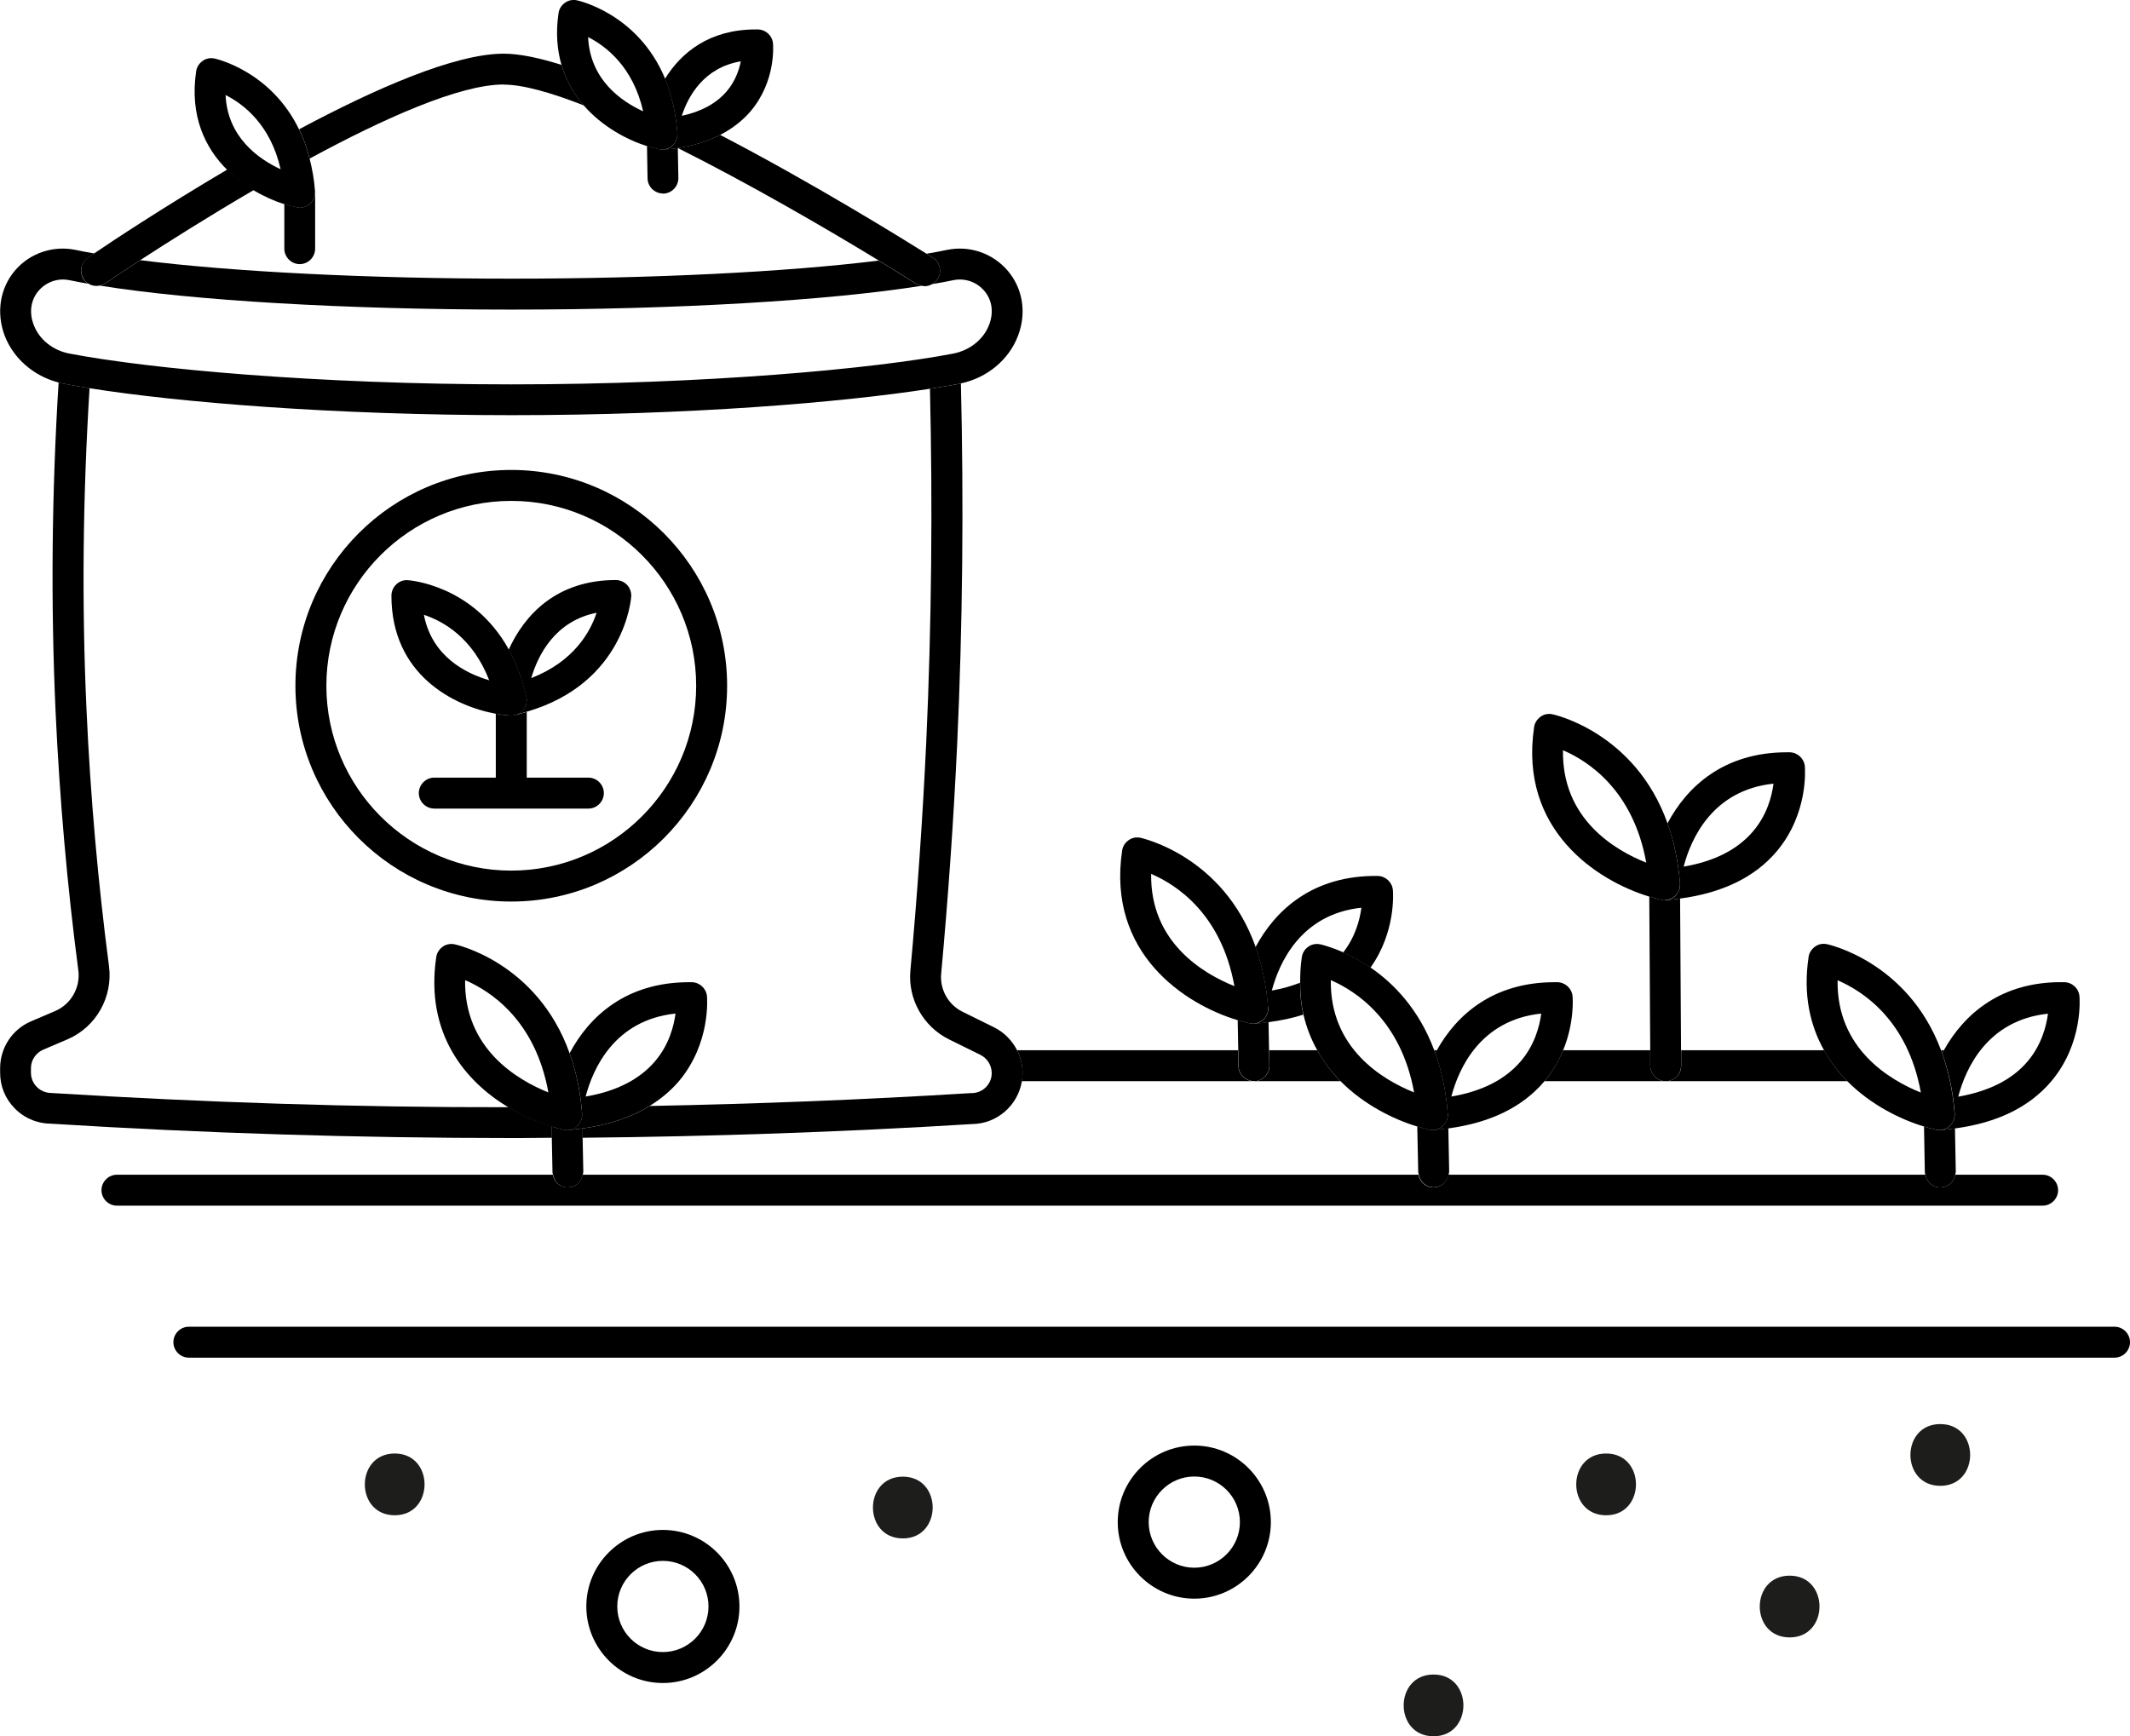
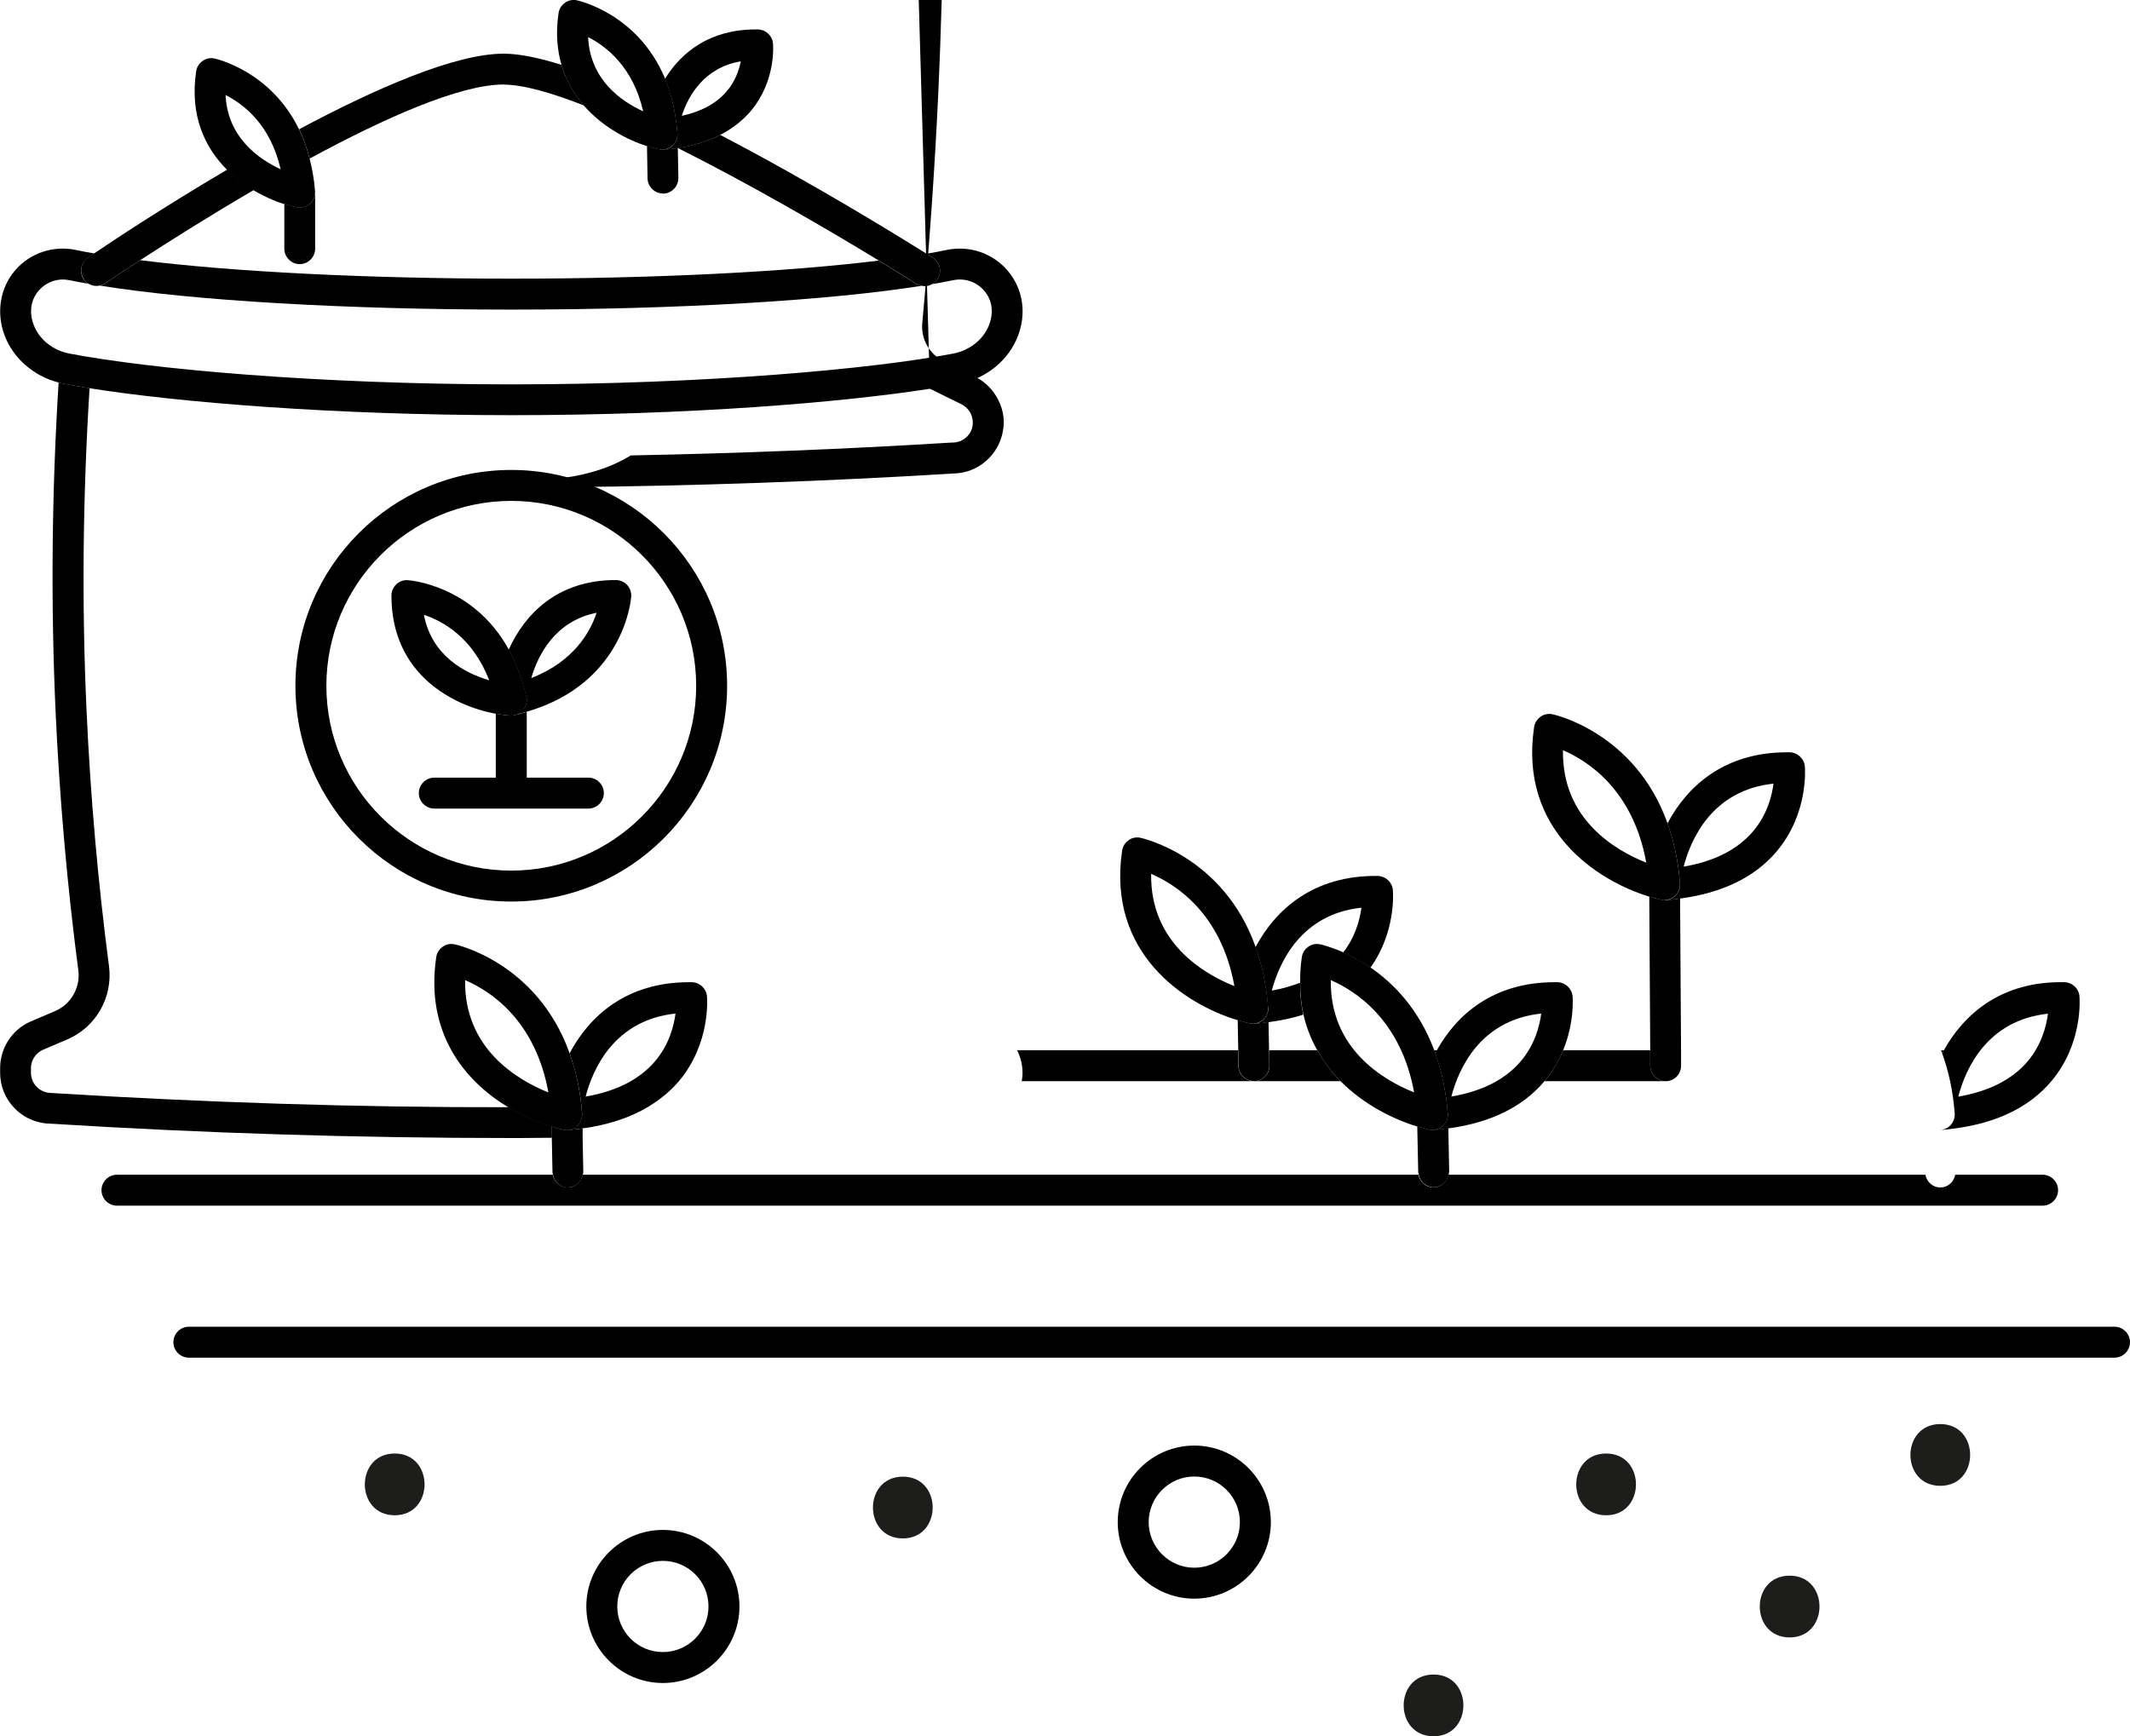
<svg xmlns="http://www.w3.org/2000/svg" id="Calque_2" data-name="Calque 2" viewBox="0 0 155.52 126.8">
  <defs>
    <style>      .cls-1 {        fill: none;      }      .cls-1, .cls-2, .cls-3 {        stroke-width: 0px;      }      .cls-3 {        fill: #1d1d1b;      }    </style>
  </defs>
  <g id="Calque_1-2" data-name="Calque 1">
    <g>
      <path class="cls-1" d="m64.17,19.03c-3.87-2.36-9.44-5.59-14.68-8.22l.04,2.18c.01.62-.48,1.14-1.11,1.15h-.02c-.61,0-1.12-.49-1.13-1.11l-.04-2.37c-1.48-.48-3.26-1.43-4.6-2.96-2.4-.94-4.45-1.52-5.84-1.52-3.24,0-8.78,2.49-14.17,5.41.18.72.33,1.5.39,2.36,0,.02,0,.04,0,.05,0,.01,0,.02,0,.03v4.13c0,.62-.51,1.13-1.13,1.13s-1.13-.51-1.13-1.13v-3.28c-.7-.23-1.46-.55-2.21-1-3.31,1.93-6.29,3.82-8.29,5.12,6.73.85,16.52,1.35,27.08,1.35s20.12-.49,26.84-1.32Z" />
-       <path class="cls-1" d="m87.2,107.83c-1.84,0-3.33,1.49-3.33,3.33s1.49,3.33,3.33,3.33,3.33-1.5,3.33-3.33-1.5-3.33-3.33-3.33Z" />
      <path class="cls-1" d="m48.4,113.99c-1.84,0-3.33,1.49-3.33,3.33s1.49,3.33,3.33,3.33,3.33-1.49,3.33-3.33-1.5-3.33-3.33-3.33Z" />
      <path class="cls-1" d="m140.48,82.27c-1.75-.53-3.89-1.59-5.6-3.31h-22.11s0,0-.01.01c-1.59,1.88-3.95,3.02-7.03,3.44l.06,3.16c0,.08-.03.15-.04.22h34.83c-.01-.06-.04-.12-.04-.18l-.06-3.34Z" />
      <path class="cls-1" d="m103.47,82.27c-1.75-.53-3.89-1.59-5.6-3.31h-23.27c-.29,1.75-1.8,3.1-3.63,3.12-9.42.59-18.96.91-28.43,1l.05,2.48c0,.08-.03.15-.04.22h61.03c-.01-.06-.04-.12-.04-.18l-.07-3.34Z" />
-       <path class="cls-1" d="m95.17,74.09c-.78.25-1.63.43-2.54.55l.04,2.06h3.51c-.44-.79-.79-1.65-1.01-2.61Z" />
      <path class="cls-2" d="m121.62,78.96c-.62,0-1.12-.5-1.13-1.12v-1.14h-6.36c-.31.74-.74,1.52-1.36,2.26h8.85Z" />
-       <path class="cls-2" d="m121.63,78.96h13.25c-.65-.65-1.22-1.41-1.69-2.26h-10.44v1.12c.01.62-.49,1.13-1.12,1.14Z" />
      <path class="cls-2" d="m104.92,76.7h-.2c.03.07.05.15.08.22.04-.07.08-.15.12-.22Z" />
      <path class="cls-2" d="m74.6,78.96h16.95c-.61,0-1.12-.49-1.13-1.11l-.02-1.15h-16.14c.26.51.4,1.08.4,1.67,0,.2-.03.39-.06.58Z" />
      <path class="cls-2" d="m96.18,76.7h-3.51l.02,1.11c.01.62-.48,1.14-1.11,1.15h6.3c-.65-.65-1.22-1.41-1.7-2.26Z" />
      <path class="cls-2" d="m141.93,76.7h-.2c.03.07.05.15.08.23.04-.08.08-.15.12-.23Z" />
      <path class="cls-2" d="m37.11,80.86c-11.05.02-22.26-.35-33.38-1.04-.14,0-.64-.03-1.04-.44-.28-.28-.43-.65-.43-1.05v-.33c0-.58.36-1.11.89-1.34l1.78-.76c2.08-.89,3.32-3.08,3.03-5.33-.81-6.17-1.36-12.46-1.64-18.67-.36-7.81-.27-15.71.22-23.55-.68-.11-1.32-.22-1.89-.33-.13-.02-.25-.06-.37-.09-.5,8.01-.58,16.09-.22,24.07.29,6.28.84,12.63,1.66,18.87.16,1.25-.53,2.46-1.68,2.96l-1.78.76c-1.36.58-2.24,1.92-2.25,3.39v.33c-.01,1,.37,1.94,1.08,2.65.98.99,2.16,1.1,2.57,1.1,0,0,0,0,.01,0,11.17.7,22.49,1.05,33.67,1.05h.65c.77,0,1.54-.02,2.31-.02l-.02-.84c-.98-.3-2.08-.75-3.16-1.41Z" />
-       <path class="cls-2" d="m67.9,28.39c.2,8.59.12,17.24-.27,25.78-.26,5.55-.65,11.18-1.16,16.72-.19,2.07.94,4.08,2.81,5.01l2.31,1.14c.5.25.82.77.82,1.33,0,.81-.66,1.46-1.47,1.46-.02,0-.05,0-.07,0-7.76.48-15.61.79-23.43.94-1.35.83-2.99,1.38-4.91,1.64v.68c9.49-.09,19.03-.42,28.45-1,1.83-.02,3.34-1.37,3.63-3.12.03-.19.06-.38.06-.58,0-.59-.14-1.16-.4-1.67-.36-.72-.94-1.32-1.68-1.69l-2.31-1.14c-1.04-.51-1.67-1.63-1.56-2.78.51-5.58.91-11.24,1.17-16.83.4-8.71.48-17.52.27-26.28-.04,0-.08.02-.12.03-.63.12-1.35.24-2.13.36Z" />
+       <path class="cls-2" d="m67.9,28.39l2.31,1.14c.5.25.82.77.82,1.33,0,.81-.66,1.46-1.47,1.46-.02,0-.05,0-.07,0-7.76.48-15.61.79-23.43.94-1.35.83-2.99,1.38-4.91,1.64v.68c9.49-.09,19.03-.42,28.45-1,1.83-.02,3.34-1.37,3.63-3.12.03-.19.06-.38.06-.58,0-.59-.14-1.16-.4-1.67-.36-.72-.94-1.32-1.68-1.69l-2.31-1.14c-1.04-.51-1.67-1.63-1.56-2.78.51-5.58.91-11.24,1.17-16.83.4-8.71.48-17.52.27-26.28-.04,0-.08.02-.12.03-.63.12-1.35.24-2.13.36Z" />
      <path class="cls-2" d="m6.53,28.35c6.46,1.03,17.84,1.97,30.81,1.97s24.07-.92,30.57-1.93c.77-.12,1.49-.24,2.13-.36.04,0,.08-.02.12-.03,1.92-.41,3.51-1.73,4.17-3.48.64-1.68.35-3.46-.76-4.76-1.09-1.27-2.78-1.85-4.43-1.51-.46.1-.97.19-1.49.28.24.15.4.25.46.29.53.33.68,1.03.35,1.56-.1.16-.24.28-.4.37.54-.09,1.07-.19,1.55-.29.83-.17,1.69.12,2.25.77.58.67.71,1.58.36,2.49h0c-.4,1.06-1.4,1.86-2.61,2.1-5.84,1.12-18.08,2.25-32.27,2.25s-26.43-1.13-32.27-2.25c-1.21-.23-2.21-1.03-2.61-2.1-.35-.91-.21-1.82.36-2.49.45-.52,1.1-.82,1.77-.82.16,0,.32.02.48.05.43.09.9.18,1.38.26-.13-.08-.24-.18-.33-.31-.35-.51-.22-1.22.29-1.57.06-.04.23-.16.48-.33-.48-.08-.95-.17-1.37-.26-1.64-.34-3.34.23-4.43,1.51C0,21.05-.29,22.83.34,24.51c.64,1.67,2.12,2.95,3.92,3.42.12.03.24.07.37.09.57.11,1.21.22,1.89.33Z" />
      <path class="cls-2" d="m37.33,22.61c12.07,0,23.19-.66,29.97-1.74-.14-.02-.28-.07-.42-.15-.76-.48-1.68-1.05-2.72-1.69-6.72.83-16.4,1.32-26.84,1.32s-20.35-.5-27.08-1.35c-1.55,1.01-2.52,1.67-2.56,1.7-.12.08-.25.13-.38.16,6.78,1.09,17.92,1.75,30.02,1.75Z" />
      <path class="cls-2" d="m49.49,10.81c5.25,2.63,10.81,5.86,14.68,8.22,1.04.63,1.96,1.21,2.72,1.69.13.08.27.13.42.15.06.01.13.03.19.03.2,0,.39-.05.56-.15.16-.09.29-.21.4-.37.33-.53.18-1.22-.35-1.56-.06-.04-.22-.14-.46-.29-1.79-1.12-8.27-5.14-15.07-8.68-.89.46-1.92.78-3.09.96h0Z" />
      <path class="cls-2" d="m36.79,6.18c1.39,0,3.44.58,5.84,1.52-.71-.82-1.29-1.8-1.63-2.96-1.64-.52-3.09-.82-4.22-.82-3.57,0-9.36,2.54-14.94,5.52.31.64.57,1.35.77,2.14,5.39-2.92,10.93-5.41,14.17-5.41Z" />
      <path class="cls-2" d="m6.12,20.4c.09.13.2.24.33.31.25.16.56.21.86.14.13-.03.26-.08.38-.16.04-.03,1.01-.69,2.56-1.7,2-1.3,4.97-3.18,8.29-5.12-.67-.4-1.34-.89-1.94-1.49-4.58,2.7-8.38,5.21-9.7,6.11-.25.17-.42.29-.48.33-.51.35-.65,1.05-.29,1.57Z" />
      <path class="cls-2" d="m21.88,19.29c.62,0,1.13-.51,1.13-1.13v-4.13s0-.02,0-.03c0,.34-.13.66-.38.88-.21.18-.47.28-.74.28-.08,0-.16,0-.24-.03-.28-.06-.58-.15-.89-.25v3.28c0,.62.51,1.13,1.13,1.13Z" />
      <path class="cls-2" d="m48.4,14.14h.02c.62-.01,1.12-.53,1.11-1.15l-.04-2.18h0c-.34.05-.7.09-1.06.11-.03,0-.06,0-.08,0-.08,0-.16,0-.24-.03-.27-.06-.57-.14-.87-.24l.04,2.37c.01.62.52,1.11,1.13,1.11Z" />
      <path class="cls-2" d="m49.46,9.72c.03.36-.12.7-.38.94-.21.18-.47.28-.74.28.03,0,.06,0,.08,0,.37-.03.72-.07,1.06-.12,1.17-.18,2.19-.5,3.09-.96.87-.45,1.62-1.02,2.23-1.73,1.87-2.2,1.65-4.84,1.64-4.95-.05-.58-.53-1.02-1.11-1.03-.05,0-.1,0-.16,0-3.37,0-5.43,1.68-6.62,3.61.46,1.11.79,2.42.9,3.97Zm4.63-5.24c-.13.64-.41,1.47-1.04,2.2-.75.87-1.84,1.47-3.27,1.78.47-1.45,1.62-3.53,4.31-3.98Z" />
      <path class="cls-2" d="m47.23,10.66c.3.1.6.18.87.24.08.02.16.03.24.03.27,0,.53-.1.74-.28.27-.23.41-.58.38-.94-.12-1.55-.45-2.87-.9-3.97C46.57.96,42.17.03,42.11.02c-.3-.06-.62,0-.87.19-.25.18-.42.45-.46.76-.21,1.43-.1,2.68.22,3.78.34,1.16.92,2.14,1.63,2.96,1.34,1.53,3.12,2.49,4.6,2.96Zm-4.29-7.95c1.31.66,3.28,2.17,4.02,5.42-1.62-.74-3.88-2.32-4.02-5.42Z" />
      <path class="cls-2" d="m20.75,14.89c.31.1.61.19.89.25.08.02.16.03.24.03.27,0,.53-.1.74-.28.26-.22.39-.55.38-.88,0-.02,0-.04,0-.05-.06-.87-.21-1.64-.39-2.36-.2-.8-.46-1.51-.77-2.14-2.08-4.31-6.14-5.18-6.19-5.19-.31-.06-.62,0-.87.19-.25.18-.42.45-.46.76-.48,3.25.66,5.6,2.28,7.2.6.59,1.26,1.09,1.94,1.49.76.45,1.52.78,2.21,1Zm-4.28-7.95c1.31.66,3.28,2.16,4.02,5.42-1.62-.75-3.88-2.34-4.02-5.42Z" />
      <path class="cls-2" d="m37.33,65.84c8.69,0,15.76-7.07,15.76-15.76s-7.07-15.76-15.76-15.76-15.76,7.07-15.76,15.76,7.07,15.76,15.76,15.76Zm13.5-15.76c0,7.44-6.06,13.5-13.5,13.5s-13.5-6.06-13.5-13.5,6.06-13.5,13.5-13.5,13.5,6.06,13.5,13.5Z" />
      <path class="cls-2" d="m37.33,52.26s-.05,0-.08,0c-.32-.02-.68-.07-1.05-.14v4.68h2.26v-4.81c-.29.08-.57.17-.88.24-.08.02-.17.03-.25.03Z" />
      <path class="cls-2" d="m38.43,50.88c.08.35-.01.71-.25.98-.21.25-.53.39-.86.39.08,0,.17,0,.25-.03.31-.07.59-.16.88-.24,7.23-2.1,7.64-8.38,7.64-8.44.01-.31-.1-.61-.31-.83-.21-.22-.51-.35-.82-.35-4.3,0-6.66,2.52-7.82,5.09.53.96.98,2.08,1.28,3.44Zm5.13-6.13c-.46,1.4-1.66,3.56-4.77,4.77.5-1.71,1.75-4.17,4.77-4.77Z" />
      <path class="cls-2" d="m36.2,52.12c.37.07.73.12,1.05.14.03,0,.05,0,.08,0,.33,0,.64-.14.86-.39.23-.27.32-.63.25-.98-.3-1.35-.76-2.48-1.28-3.44-2.63-4.78-7.35-5.08-7.4-5.08-.33-.02-.61.1-.83.31-.22.21-.35.51-.35.82,0,5.77,4.53,8.06,7.64,8.63Zm-.48-2.44c-1.71-.5-4.18-1.73-4.77-4.78,1.4.46,3.56,1.66,4.77,4.78Z" />
      <path class="cls-2" d="m36.2,56.79h-4.49c-.62,0-1.13.51-1.13,1.13s.51,1.13,1.13,1.13h11.25c.62,0,1.13-.51,1.13-1.13s-.51-1.13-1.13-1.13h-6.75Z" />
      <path class="cls-2" d="m150.27,86.92c0-.62-.51-1.13-1.13-1.13h-6.38c-.1.52-.52.92-1.07.93h-.02c-.55,0-.99-.4-1.09-.93h-34.83c-.1.52-.52.92-1.07.93h-.02c-.55,0-.99-.4-1.09-.93h-61.03c-.1.52-.52.92-1.07.93h-.02c-.55,0-.99-.4-1.09-.93H8.54c-.62,0-1.13.51-1.13,1.13s.51,1.13,1.13,1.13h140.6c.62,0,1.13-.51,1.13-1.13Z" />
      <path class="cls-2" d="m154.39,96.89H13.79c-.62,0-1.13.51-1.13,1.13s.51,1.13,1.13,1.13h140.6c.62,0,1.13-.51,1.13-1.13s-.51-1.13-1.13-1.13Z" />
      <path class="cls-2" d="m91.55,78.96h.02c.62-.01,1.12-.53,1.11-1.15l-.02-1.11-.04-2.06c-.35.05-.7.09-1.06.12-.03,0-.06,0-.08,0-.08,0-.16,0-.24-.03-.27-.06-.57-.14-.87-.23l.04,2.19.02,1.15c.01.62.52,1.11,1.13,1.11Z" />
      <path class="cls-2" d="m92.6,73.55c.03.36-.12.7-.38.94-.21.18-.47.28-.74.28.03,0,.06,0,.08,0,.37-.03.72-.07,1.06-.12.91-.12,1.76-.3,2.54-.55-.16-.72-.24-1.5-.24-2.33-.63.24-1.3.44-2.06.57.54-2.03,2.12-5.58,6.54-6.05-.11.87-.44,2.13-1.33,3.27.58.26,1.27.62,1.99,1.11,1.89-2.64,1.65-5.54,1.64-5.67-.05-.57-.53-1.02-1.11-1.03-4.72-.06-7.47,2.48-8.92,5.2.45,1.26.78,2.7.91,4.38Z" />
      <path class="cls-2" d="m91.47,74.76c.27,0,.53-.1.74-.28.27-.23.41-.58.38-.94-.13-1.68-.46-3.12-.91-4.38-2.37-6.68-8.35-7.96-8.42-7.98-.3-.06-.62,0-.87.19-.25.18-.42.45-.46.76-1.11,7.51,4.6,11.22,8.42,12.37.3.09.6.17.87.23.08.02.16.03.24.03Zm-1.34-2.74c-2.27-.91-6.16-3.2-6.08-8.2,1.82.78,5.12,2.89,6.08,8.2Z" />
      <path class="cls-2" d="m121.62,78.96h0c.62,0,1.13-.51,1.12-1.14v-1.12s-.07-11.08-.07-11.08c-.34.05-.69.09-1.05.12-.03,0-.06,0-.08,0-.08,0-.16,0-.24-.03-.28-.06-.58-.14-.88-.24l.07,11.23v1.14c.01.62.52,1.12,1.14,1.12Z" />
      <path class="cls-2" d="m122.67,64.52c.03.36-.12.7-.38.94-.21.18-.47.28-.74.28.03,0,.06,0,.08,0,.36-.03.71-.07,1.05-.12,3.08-.41,5.45-1.56,7.04-3.44,2.34-2.77,2.07-6.07,2.06-6.21-.05-.57-.53-1.02-1.11-1.03-.07,0-.13,0-.2,0-4.61,0-7.3,2.51-8.72,5.19.45,1.27.79,2.71.91,4.39Zm6.82-7.28c-.12.91-.47,2.27-1.49,3.47-1.13,1.33-2.83,2.2-5.07,2.58.53-2.03,2.1-5.59,6.56-6.06Z" />
      <path class="cls-2" d="m121.54,65.73c.27,0,.53-.1.74-.28.27-.23.41-.58.38-.94-.13-1.69-.46-3.13-.91-4.39-2.38-6.67-8.34-7.95-8.41-7.96-.3-.06-.62,0-.87.19s-.42.45-.46.76c-1.11,7.5,4.59,11.21,8.41,12.37.31.09.61.17.88.24.08.02.16.03.24.03Zm-1.34-2.73c-2.27-.9-6.17-3.18-6.08-8.21,1.82.78,5.12,2.89,6.08,8.21Z" />
-       <path class="cls-2" d="m141.59,82.53c-.08,0-.16,0-.24-.03-.27-.06-.57-.14-.87-.23l.06,3.34c0,.06.03.12.04.18.1.53.54.93,1.09.93h.02c.55-.01.97-.41,1.07-.93.01-.07.04-.14.04-.22l-.06-3.16c-.35.05-.7.09-1.06.12-.03,0-.06,0-.08,0Z" />
      <path class="cls-2" d="m142.72,81.31c.03.36-.12.7-.38.94-.21.18-.47.28-.74.28.03,0,.06,0,.08,0,.37-.03.72-.07,1.06-.12,3.08-.41,5.44-1.56,7.03-3.44,2.34-2.77,2.07-6.07,2.06-6.21-.05-.58-.53-1.02-1.11-1.03-4.59-.09-7.31,2.32-8.79,4.97-.04.08-.08.15-.12.23.45,1.27.79,2.7.91,4.39Zm6.81-7.28c-.12.93-.48,2.3-1.5,3.5-1.13,1.32-2.82,2.17-5.05,2.56.53-2.03,2.1-5.59,6.55-6.06Z" />
-       <path class="cls-2" d="m134.88,78.96c1.71,1.72,3.85,2.78,5.6,3.31.3.09.6.17.87.23.08.02.16.03.24.03.27,0,.53-.1.74-.28.27-.23.41-.58.38-.94-.13-1.68-.46-3.12-.91-4.39-.03-.08-.05-.15-.08-.23-2.43-6.48-8.27-7.73-8.34-7.74-.3-.06-.62,0-.87.19s-.42.45-.46.76c-.41,2.76.12,5,1.13,6.8.47.85,1.05,1.6,1.69,2.26Zm5.37.83c-2.27-.91-6.16-3.2-6.08-8.2,1.82.78,5.12,2.89,6.08,8.2Z" />
      <path class="cls-2" d="m105.73,82.4c-.35.05-.7.09-1.06.12-.03,0-.06,0-.08,0-.08,0-.16,0-.24-.03-.27-.06-.57-.14-.87-.23l.07,3.34c0,.06.03.12.04.18.1.53.54.93,1.09.93h.02c.54-.01.97-.41,1.07-.93.01-.07.04-.14.04-.22l-.06-3.16Z" />
      <path class="cls-2" d="m105.71,81.31c.03.36-.12.7-.38.94-.21.18-.47.28-.74.28.03,0,.06,0,.08,0,.37-.03.72-.07,1.06-.12,3.08-.41,5.44-1.56,7.03-3.44,0,0,0,0,.01-.01.62-.74,1.06-1.51,1.36-2.26.84-2.04.7-3.84.69-3.94-.05-.57-.53-1.02-1.11-1.03-.07,0-.13,0-.2,0-4.49,0-7.15,2.37-8.6,4.97-.04.07-.08.15-.12.22.45,1.27.79,2.71.91,4.39Zm6.82-7.28c-.12.91-.47,2.27-1.49,3.47-1.13,1.33-2.83,2.2-5.07,2.58.53-2.03,2.1-5.59,6.56-6.06Z" />
      <path class="cls-2" d="m98.08,69.55c-.98-.43-1.67-.59-1.7-.59-.3-.06-.62,0-.87.19-.25.18-.42.45-.46.76-.1.65-.12,1.26-.12,1.85,0,.83.08,1.61.24,2.33.22.96.57,1.83,1.01,2.61.47.85,1.05,1.6,1.7,2.26,1.71,1.72,3.85,2.78,5.6,3.31.3.09.6.17.87.23.08.02.16.03.24.03.27,0,.53-.1.74-.28.27-.23.41-.58.38-.94-.13-1.69-.46-3.13-.91-4.39-.03-.07-.05-.15-.08-.22-1.12-3-2.97-4.89-4.65-6.04-.73-.5-1.41-.85-1.99-1.11Zm5.17,10.23c-2.27-.91-6.16-3.2-6.08-8.2,1.82.79,5.12,2.92,6.08,8.2Z" />
      <path class="cls-2" d="m41.46,86.72h.02c.54-.01.97-.41,1.07-.93.01-.07.04-.14.04-.22l-.05-2.48v-.68c-.36.05-.71.09-1.08.12-.03,0-.06,0-.08,0-.08,0-.16,0-.24-.03-.27-.06-.57-.14-.87-.23l.02.84.05,2.51c0,.06.03.12.04.18.1.53.54.93,1.09.93Z" />
      <path class="cls-2" d="m47.44,80.76c.81-.5,1.52-1.09,2.12-1.79,2.34-2.77,2.07-6.07,2.06-6.21-.05-.57-.53-1.02-1.11-1.03-.07,0-.13,0-.2,0-4.61,0-7.3,2.51-8.72,5.19.45,1.27.79,2.71.91,4.39.03.36-.12.7-.38.94-.21.18-.47.28-.74.28.03,0,.06,0,.08,0,.37-.03.72-.07,1.06-.12,1.92-.26,3.56-.81,4.91-1.64Zm1.88-6.73c-.12.91-.47,2.27-1.49,3.47-1.13,1.33-2.83,2.2-5.07,2.58.53-2.03,2.1-5.59,6.56-6.06Z" />
      <path class="cls-2" d="m42.12,82.25c.27-.23.41-.58.38-.94-.13-1.69-.46-3.13-.91-4.39-2.38-6.67-8.34-7.95-8.41-7.96-.3-.06-.62,0-.87.19-.25.18-.42.45-.46.76-.82,5.59,2.13,9.07,5.27,10.96,1.08.65,2.18,1.11,3.16,1.41.3.09.6.17.87.23.08.02.16.03.24.03.27,0,.53-.1.74-.28Zm-8.16-10.67c1.82.78,5.12,2.89,6.08,8.2-2.27-.91-6.16-3.2-6.08-8.2Z" />
      <path class="cls-2" d="m87.2,105.57c-3.08,0-5.59,2.51-5.59,5.59s2.51,5.59,5.59,5.59,5.59-2.51,5.59-5.59-2.51-5.59-5.59-5.59Zm0,8.92c-1.84,0-3.33-1.5-3.33-3.33s1.49-3.33,3.33-3.33,3.33,1.49,3.33,3.33-1.5,3.33-3.33,3.33Z" />
      <path class="cls-2" d="m48.4,111.73c-3.08,0-5.59,2.51-5.59,5.59s2.51,5.59,5.59,5.59,5.59-2.51,5.59-5.59-2.51-5.59-5.59-5.59Zm0,8.92c-1.84,0-3.33-1.49-3.33-3.33s1.49-3.33,3.33-3.33,3.33,1.49,3.33,3.33-1.5,3.33-3.33,3.33Z" />
      <path class="cls-3" d="m65.92,112.35c2.9,0,2.91-4.51,0-4.51s-2.91,4.51,0,4.51h0Z" />
      <path class="cls-3" d="m117.27,110.66c2.9,0,2.91-4.51,0-4.51s-2.91,4.51,0,4.51h0Z" />
      <path class="cls-3" d="m130.67,119.58c2.9,0,2.91-4.51,0-4.51s-2.91,4.51,0,4.51h0Z" />
      <path class="cls-3" d="m141.67,108.51c2.9,0,2.91-4.51,0-4.51s-2.91,4.51,0,4.51h0Z" />
      <path class="cls-3" d="m28.82,110.66c2.9,0,2.91-4.51,0-4.51s-2.91,4.51,0,4.51h0Z" />
      <path class="cls-3" d="m104.67,126.8c2.9,0,2.91-4.51,0-4.51s-2.91,4.51,0,4.51h0Z" />
    </g>
  </g>
</svg>